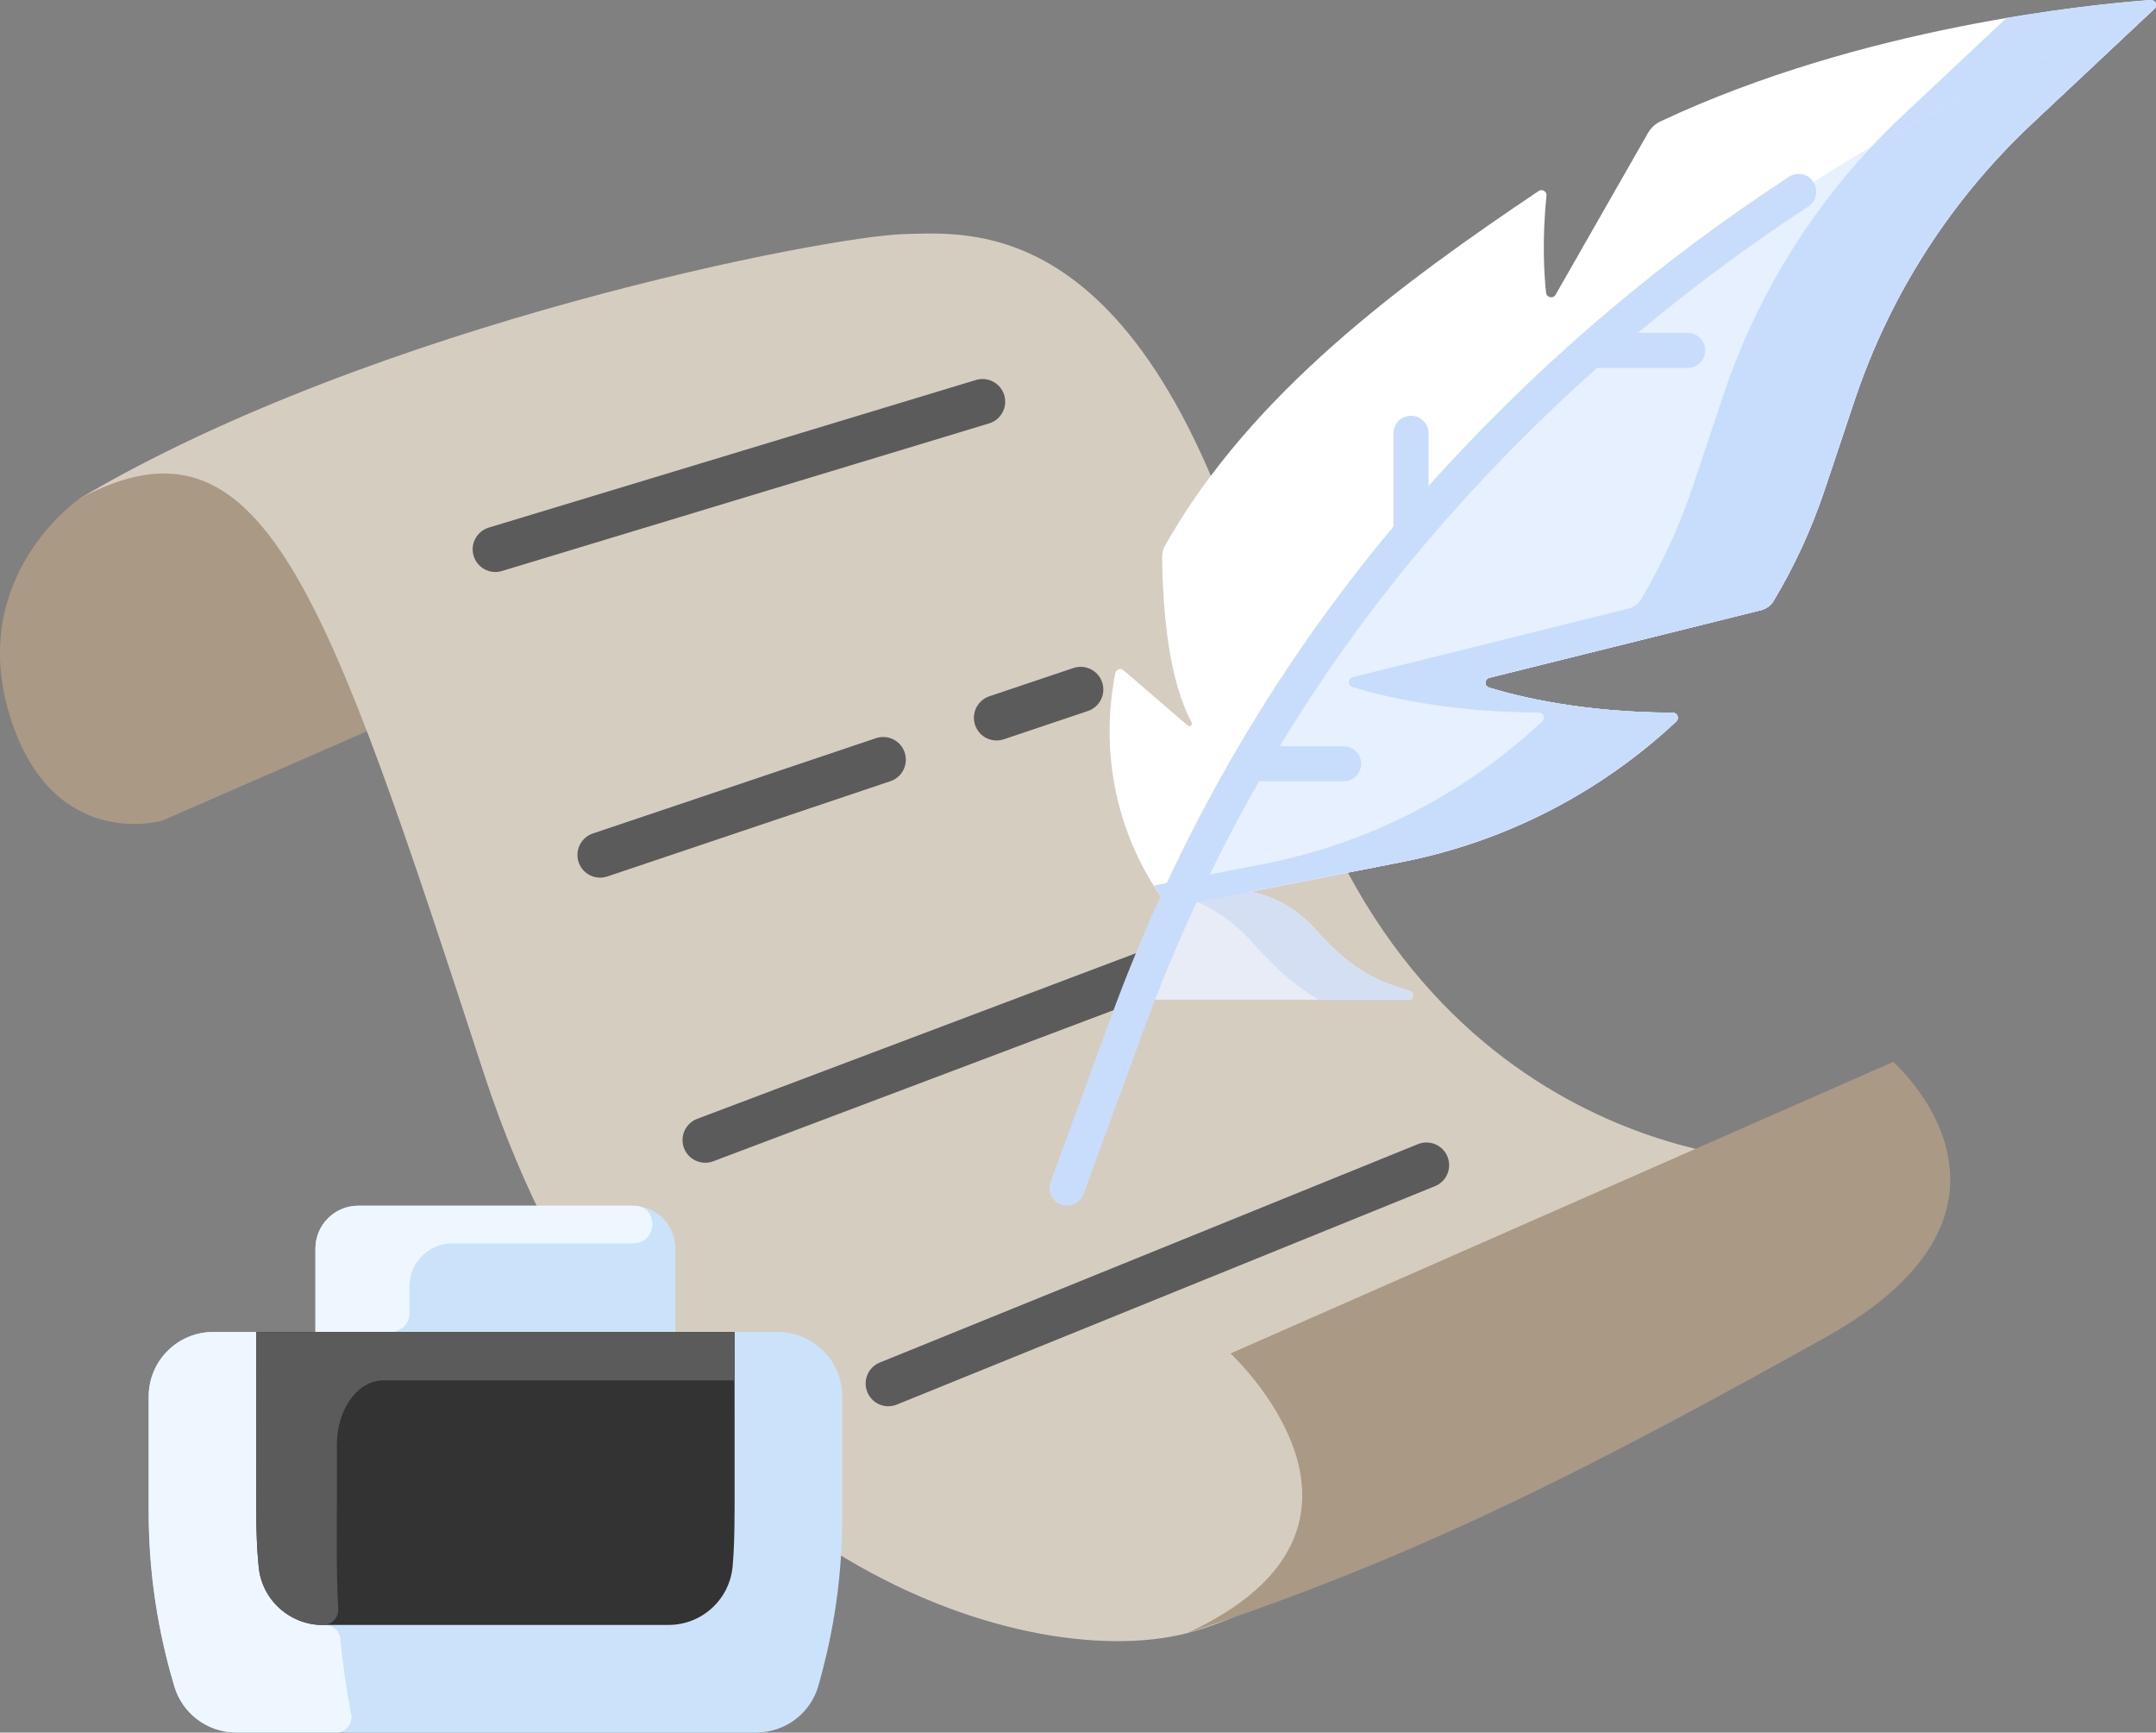
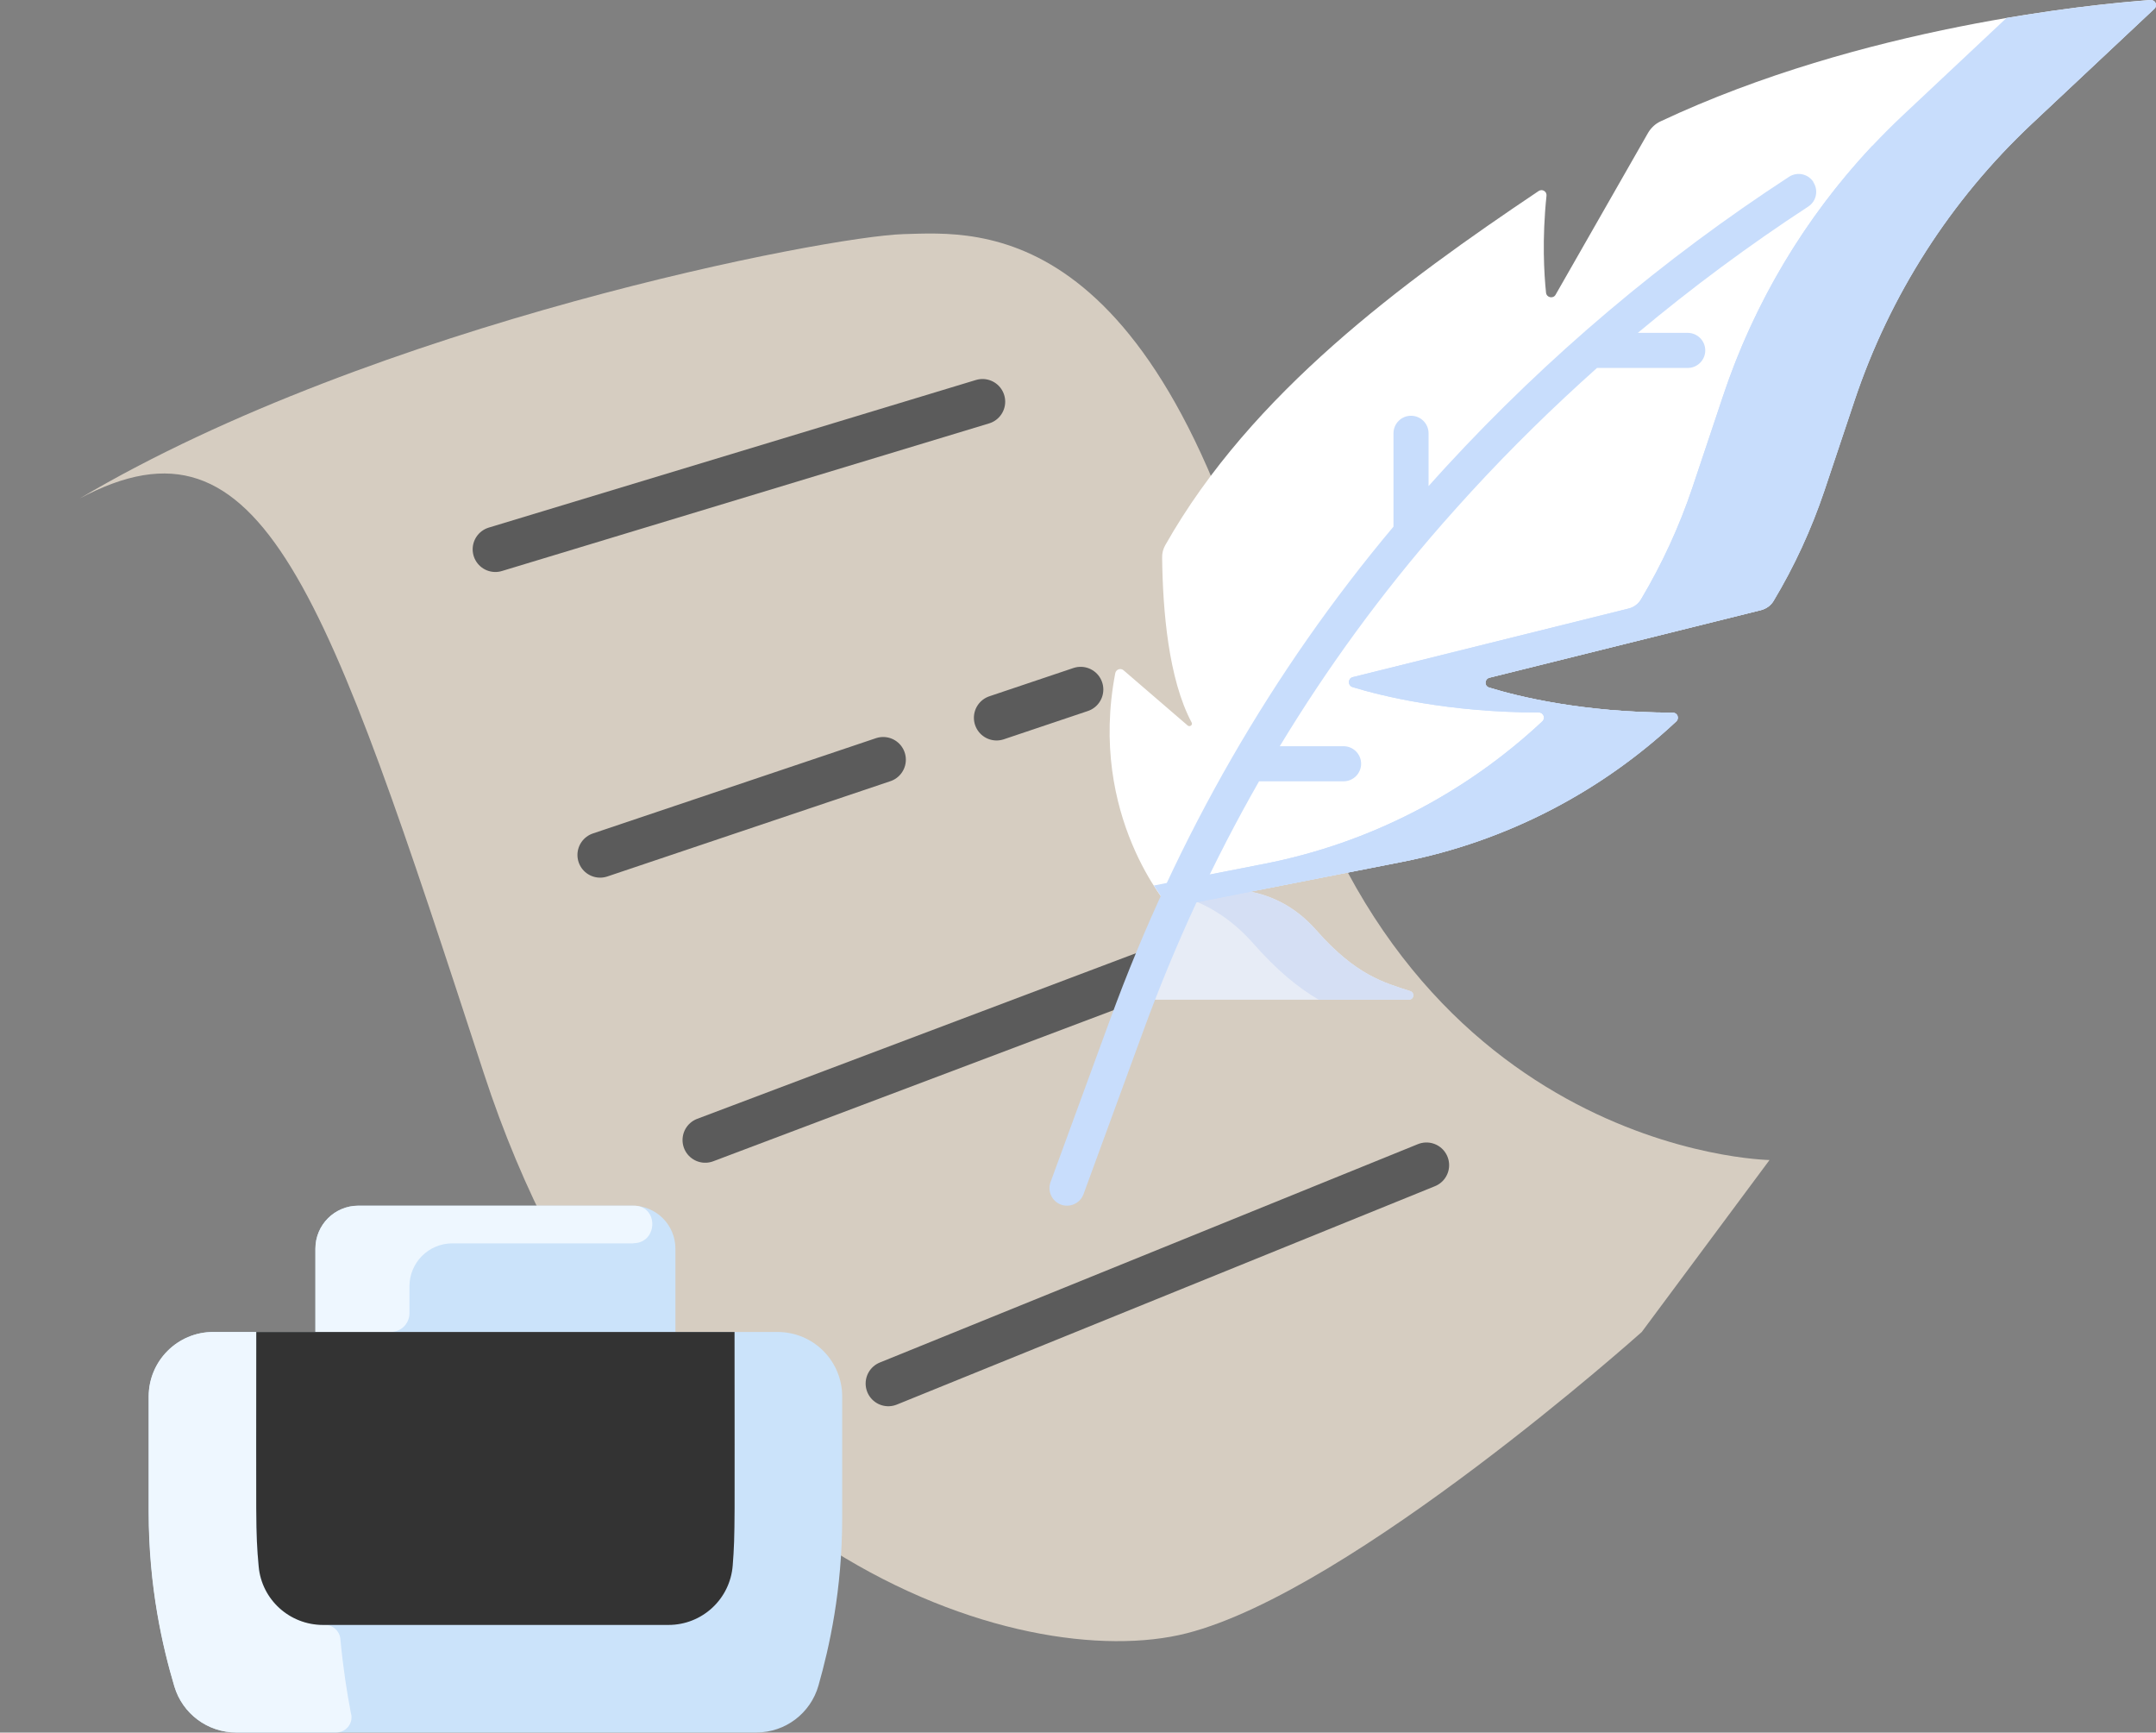
<svg xmlns="http://www.w3.org/2000/svg" id="_レイヤー_2" viewBox="0 0 142.59 114.56">
  <rect x="0" y="0" width="142.59" height="114.56" fill="#808080" stroke="none" />
  <defs>
    <style>.cls-1{fill:#e6f0ff;}.cls-1,.cls-2,.cls-3,.cls-4,.cls-5,.cls-6,.cls-7,.cls-8,.cls-9,.cls-10,.cls-11{stroke-width:0px;}.cls-2{fill:#eef7ff;}.cls-3{fill:#333;}.cls-4{fill:#fff;}.cls-5{fill:#e7ecf6;}.cls-6{fill:#d6cdc1;}.cls-7{fill:#d5dff4;}.cls-8{fill:#c8ddfc;}.cls-9{fill:#cbe3fa;}.cls-10{fill:#aa9985;}.cls-12{fill:none;stroke:#5b5b5b;stroke-linecap:round;stroke-miterlimit:10;stroke-width:3px;}.cls-11{fill:#5b5b5b;}</style>
  </defs>
  <g id="_レイヤー_1-2">
    <g id="img_message">
-       <path class="cls-10" d="M5.27,32.96s-7.43,5.08-4.65,14.27,10.12,7.03,10.12,7.03l37.83-16.52-38.86-7.17-4.45,2.38Z" />
      <path class="cls-6" d="M5.27,32.96c12.13-6.47,16.28,6.02,26.72,37.98s35.54,39.85,46.5,37.05,30.09-19.92,30.09-19.92l8.45-11.37s-25.04-.37-32.54-31.47c-7.49-31.05-19.69-29.89-24.73-29.75S24.84,21.37,5.27,32.96Z" />
-       <path class="cls-10" d="M78.49,107.99c15.29-5.03,26.75-10.93,42.22-19.55s4.5-18.23,4.5-18.23l-43.83,19.28s12.4,11.44-2.89,18.5Z" />
      <line class="cls-12" x1="32.76" y1="36.32" x2="64.98" y2="26.56" />
      <line class="cls-12" x1="39.69" y1="56.53" x2="58.41" y2="50.23" />
      <line class="cls-12" x1="65.91" y1="47.46" x2="71.47" y2="45.59" />
      <line class="cls-12" x1="46.64" y1="75.38" x2="78.49" y2="63.36" />
      <line class="cls-12" x1="58.75" y1="91.48" x2="94.34" y2="77.04" />
      <path class="cls-9" d="M51.42,88.07h-6.75v-5.51c0-1.57-1.27-2.84-2.84-2.84h-18.13c-1.57,0-2.84,1.27-2.84,2.84v5.51h-6.75c-2.36,0-4.27,1.91-4.27,4.27v7.61c0,5.02.93,8.97,1.7,11.56.54,1.81,2.2,3.04,4.09,3.04h34.4c1.91,0,3.58-1.27,4.1-3.1.72-2.54,1.57-6.3,1.57-11.1v-8.01c0-2.36-1.91-4.27-4.27-4.27Z" />
      <path class="cls-2" d="M23.23,113.35c.12.63-.36,1.2-1,1.2h-6.61c-1.89,0-3.55-1.24-4.09-3.04-.77-2.59-1.7-6.54-1.7-11.56v-7.61c0-2.36,1.91-4.27,4.27-4.27h2.84c0,12.81-.05,13.12.16,15.51.19,2.04,1.85,3.86,4.4,3.86.52,0,.96.4,1.01.92.18,1.92.44,3.59.71,4.98h0Z" />
      <path class="cls-2" d="M41.89,82.21h-11.97c-1.57,0-2.84,1.27-2.84,2.84v1.78c0,.69-.56,1.24-1.24,1.24h-4.98v-5.51c0-1.57,1.27-2.84,2.84-2.84,0,0,18.25,0,18.31,0,1.58.1,1.47,2.48-.12,2.48Z" />
      <path class="cls-3" d="M48.58,88.07c0,12.63.05,13.25-.12,15.43-.17,2.23-2.02,3.94-4.25,3.94h-22.85c-2.2,0-4.05-1.67-4.25-3.86-.22-2.41-.16-2.77-.16-15.51h31.63Z" />
-       <path class="cls-11" d="M48.58,88.07v3.2h-23.23c-1.69,0-3.08,1.91-3.07,4.27.02,5.87-.07,8.03.09,10.84.03.58-.43,1.07-1.01,1.07-2.2,0-4.05-1.67-4.25-3.86-.22-2.41-.16-2.77-.16-15.51h31.63Z" />
      <path class="cls-5" d="M93.18,66.1c.16,0,.29-.13.29-.29,0-.13-.08-.24-.2-.28-1.74-.56-3.6-1.05-6.22-4.03-2.91-3.3-6.73-2.91-9.01-2.25-1.04,2.25-2.01,4.53-2.9,6.85h18.04Z" />
      <path class="cls-7" d="M93.27,65.53c-1.74-.56-3.6-1.05-6.22-4.03-2.89-3.28-6.68-2.91-8.96-2.26,1.64.49,3.29,1.44,4.77,3.11,1.65,1.88,3.07,3,4.36,3.75h5.97c.16,0,.29-.13.29-.29,0-.13-.08-.24-.2-.28Z" />
      <path class="cls-4" d="M142.23,0c-3.87.28-19.06,1.75-32.42,8.03-.34.16-.62.43-.81.75l-6.12,10.71c-.16.28-.59.19-.63-.13-.13-1.24-.27-3.54.03-6.42.03-.28-.28-.47-.52-.31-8.97,6.02-19,13.35-24.69,23.41-.15.26-.22.55-.21.84.04,3.5.42,8.02,1.95,10.89.09.16-.12.32-.26.2l-4.24-3.65c-.2-.17-.5-.06-.55.19-1.82,9.46,3.59,15.49,3.59,15.49l2.78-1.21,2.63.15,9.94-1.95c6.92-1.36,13.17-4.64,18.14-9.29.22-.21.08-.58-.23-.58-5.95-.01-10.24-1.07-12.14-1.66-.33-.1-.31-.56.02-.65l17.97-4.47c.34-.09.64-.3.82-.6,1.37-2.28,2.5-4.73,3.37-7.31l1.99-5.95c2.33-6.97,6.35-13.25,11.71-18.28l8.12-7.62c.23-.22.06-.6-.25-.58h0Z" />
      <path class="cls-8" d="M142.23,0c-1.58.12-5.06.43-9.53,1.19l-6.86,6.44c-5.43,5.1-9.52,11.47-11.88,18.54l-2.02,6.04c-.88,2.62-2.03,5.1-3.41,7.42-.18.31-.49.53-.83.61l-18.23,4.53c-.33.08-.35.55-.02.66,1.93.59,6.29,1.67,12.32,1.68.31,0,.46.38.23.59-5.05,4.72-11.38,8.05-18.4,9.42l-7.29,1.43c.6.95,1.06,1.46,1.06,1.46l15.36-3.02c6.92-1.36,13.17-4.64,18.14-9.29.22-.21.08-.58-.23-.58-5.95-.01-10.24-1.07-12.15-1.66-.33-.1-.31-.56.02-.65l17.97-4.47c.34-.09.64-.3.82-.6,1.37-2.28,2.5-4.73,3.37-7.31l1.99-5.95c2.33-6.97,6.36-13.25,11.71-18.28l8.12-7.62c.23-.22.06-.6-.25-.58h0Z" />
-       <path class="cls-1" d="M134.37,8.2l8.12-7.62c.16-.15.13-.37,0-.5l-11.66,5.8c-13.9,6.91-26.21,16.44-36.31,27.97-6.86,7.83-12.48,16.64-16.79,26.09l2.42-1.14,2.63.15,9.94-1.95c6.92-1.36,13.17-4.64,18.14-9.29.22-.21.08-.58-.23-.58-5.95-.01-10.24-1.07-12.15-1.66-.33-.1-.31-.56.02-.65l17.97-4.47c.34-.09.64-.3.82-.6,1.37-2.28,2.5-4.73,3.37-7.31l1.99-5.95c2.33-6.97,6.35-13.25,11.71-18.28h0Z" />
      <path class="cls-8" d="M142.48.08l-11.66,5.8c-2.39,1.19-4.74,2.46-7.03,3.8-4.42,4.72-7.78,10.34-9.83,16.49l-2.02,6.04c-.88,2.62-2.03,5.1-3.41,7.42-.18.31-.49.53-.83.61l-18.23,4.53c-.33.08-.35.55-.02.66,1.93.59,6.29,1.67,12.32,1.68.31,0,.46.38.23.59-5.05,4.72-11.38,8.05-18.4,9.42l-5.01.98c-.29.61-.58,1.22-.86,1.83l14.99-2.94c6.92-1.36,13.17-4.64,18.14-9.29.22-.21.08-.58-.23-.58-5.95-.01-10.24-1.07-12.15-1.66-.33-.1-.31-.56.02-.65l17.97-4.47c.34-.09.64-.3.82-.6,1.37-2.28,2.5-4.73,3.37-7.31l1.99-5.95c2.33-6.97,6.36-13.25,11.71-18.28l8.12-7.62c.16-.15.13-.37,0-.5h0Z" />
      <path class="cls-8" d="M119.93,12.03c-.35-.54-1.07-.69-1.61-.34-8.32,5.42-15.96,11.87-22.69,19.18-.38.42-.77.84-1.15,1.27v-3.49c0-.64-.52-1.16-1.16-1.16s-1.16.52-1.16,1.16v6.17c-8.02,9.56-14.31,20.49-18.72,32.53l-3.96,10.81c-.22.6.09,1.27.69,1.49.13.05.27.07.4.07.47,0,.92-.29,1.09-.76l3.96-10.81c2.11-5.77,4.67-11.28,7.65-16.49h5.59c.64,0,1.16-.52,1.16-1.16s-.52-1.16-1.16-1.16h-4.22c3.16-5.22,6.75-10.13,10.76-14.71.64-.73,1.3-1.46,1.95-2.17,2.62-2.85,5.39-5.56,8.27-8.13h6c.64,0,1.16-.52,1.16-1.16s-.52-1.16-1.16-1.16h-3.3c3.59-3,7.35-5.79,11.27-8.35.54-.35.69-1.07.34-1.61h0Z" />
    </g>
  </g>
</svg>